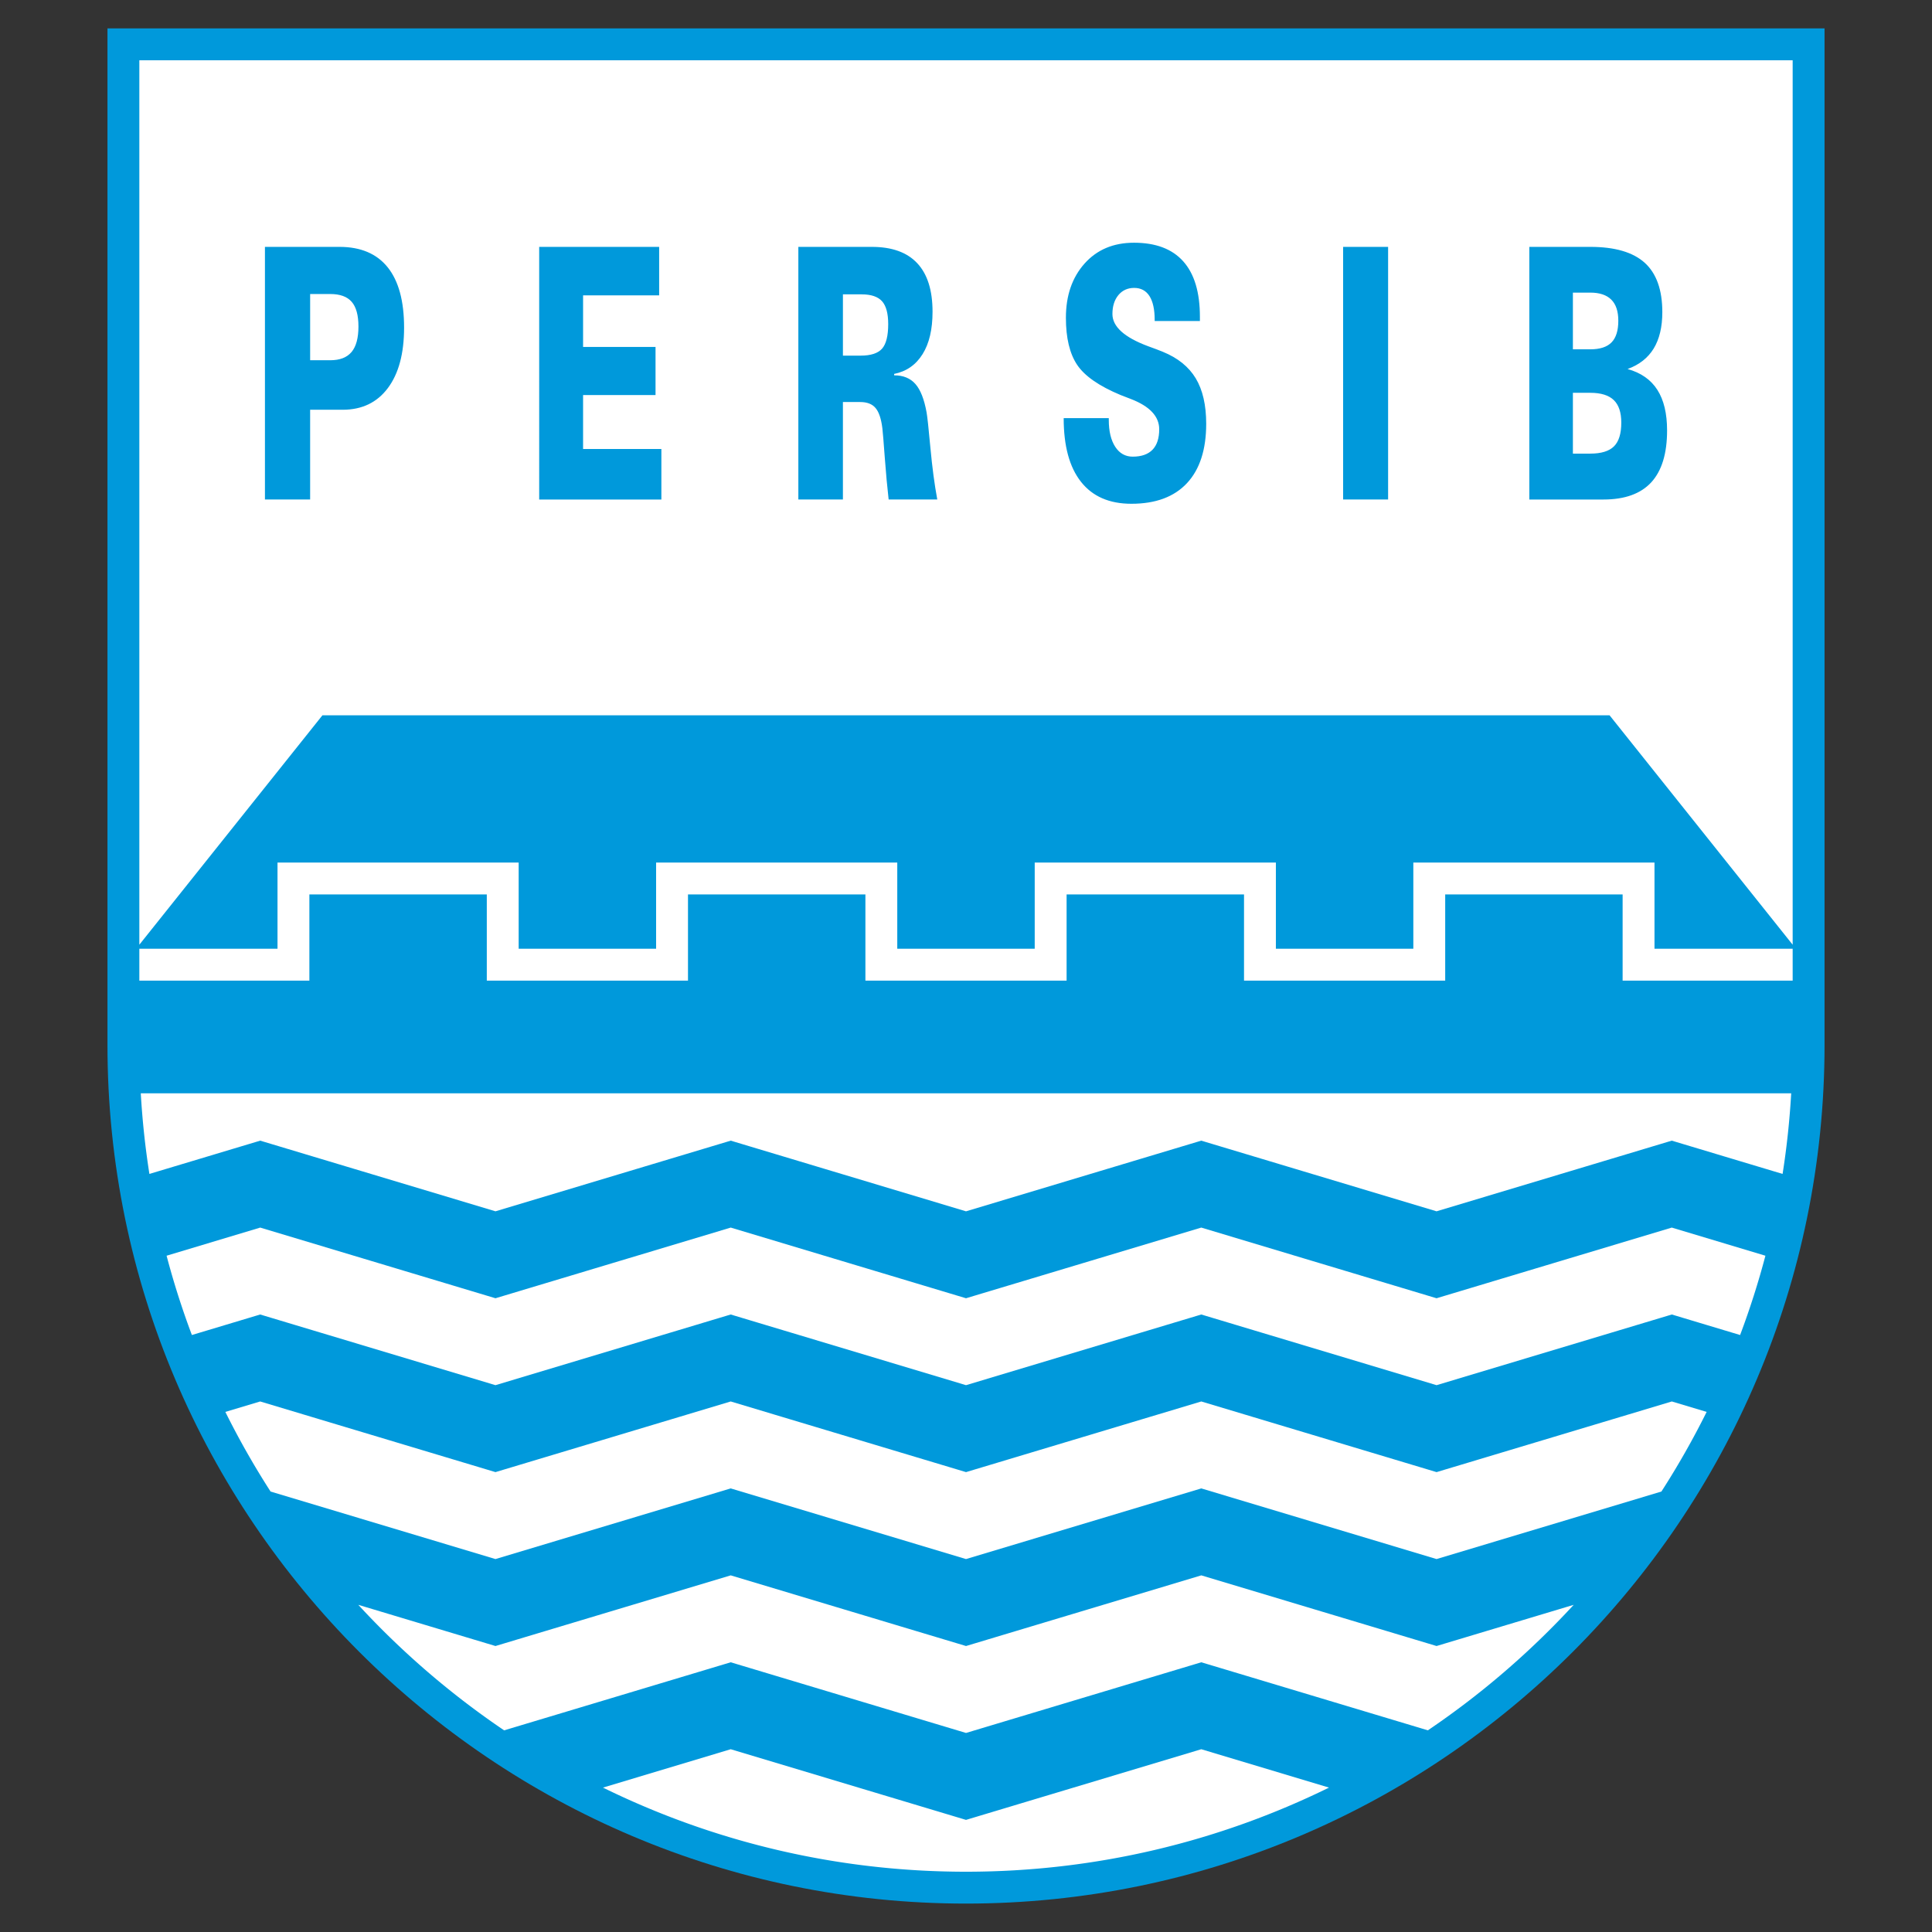
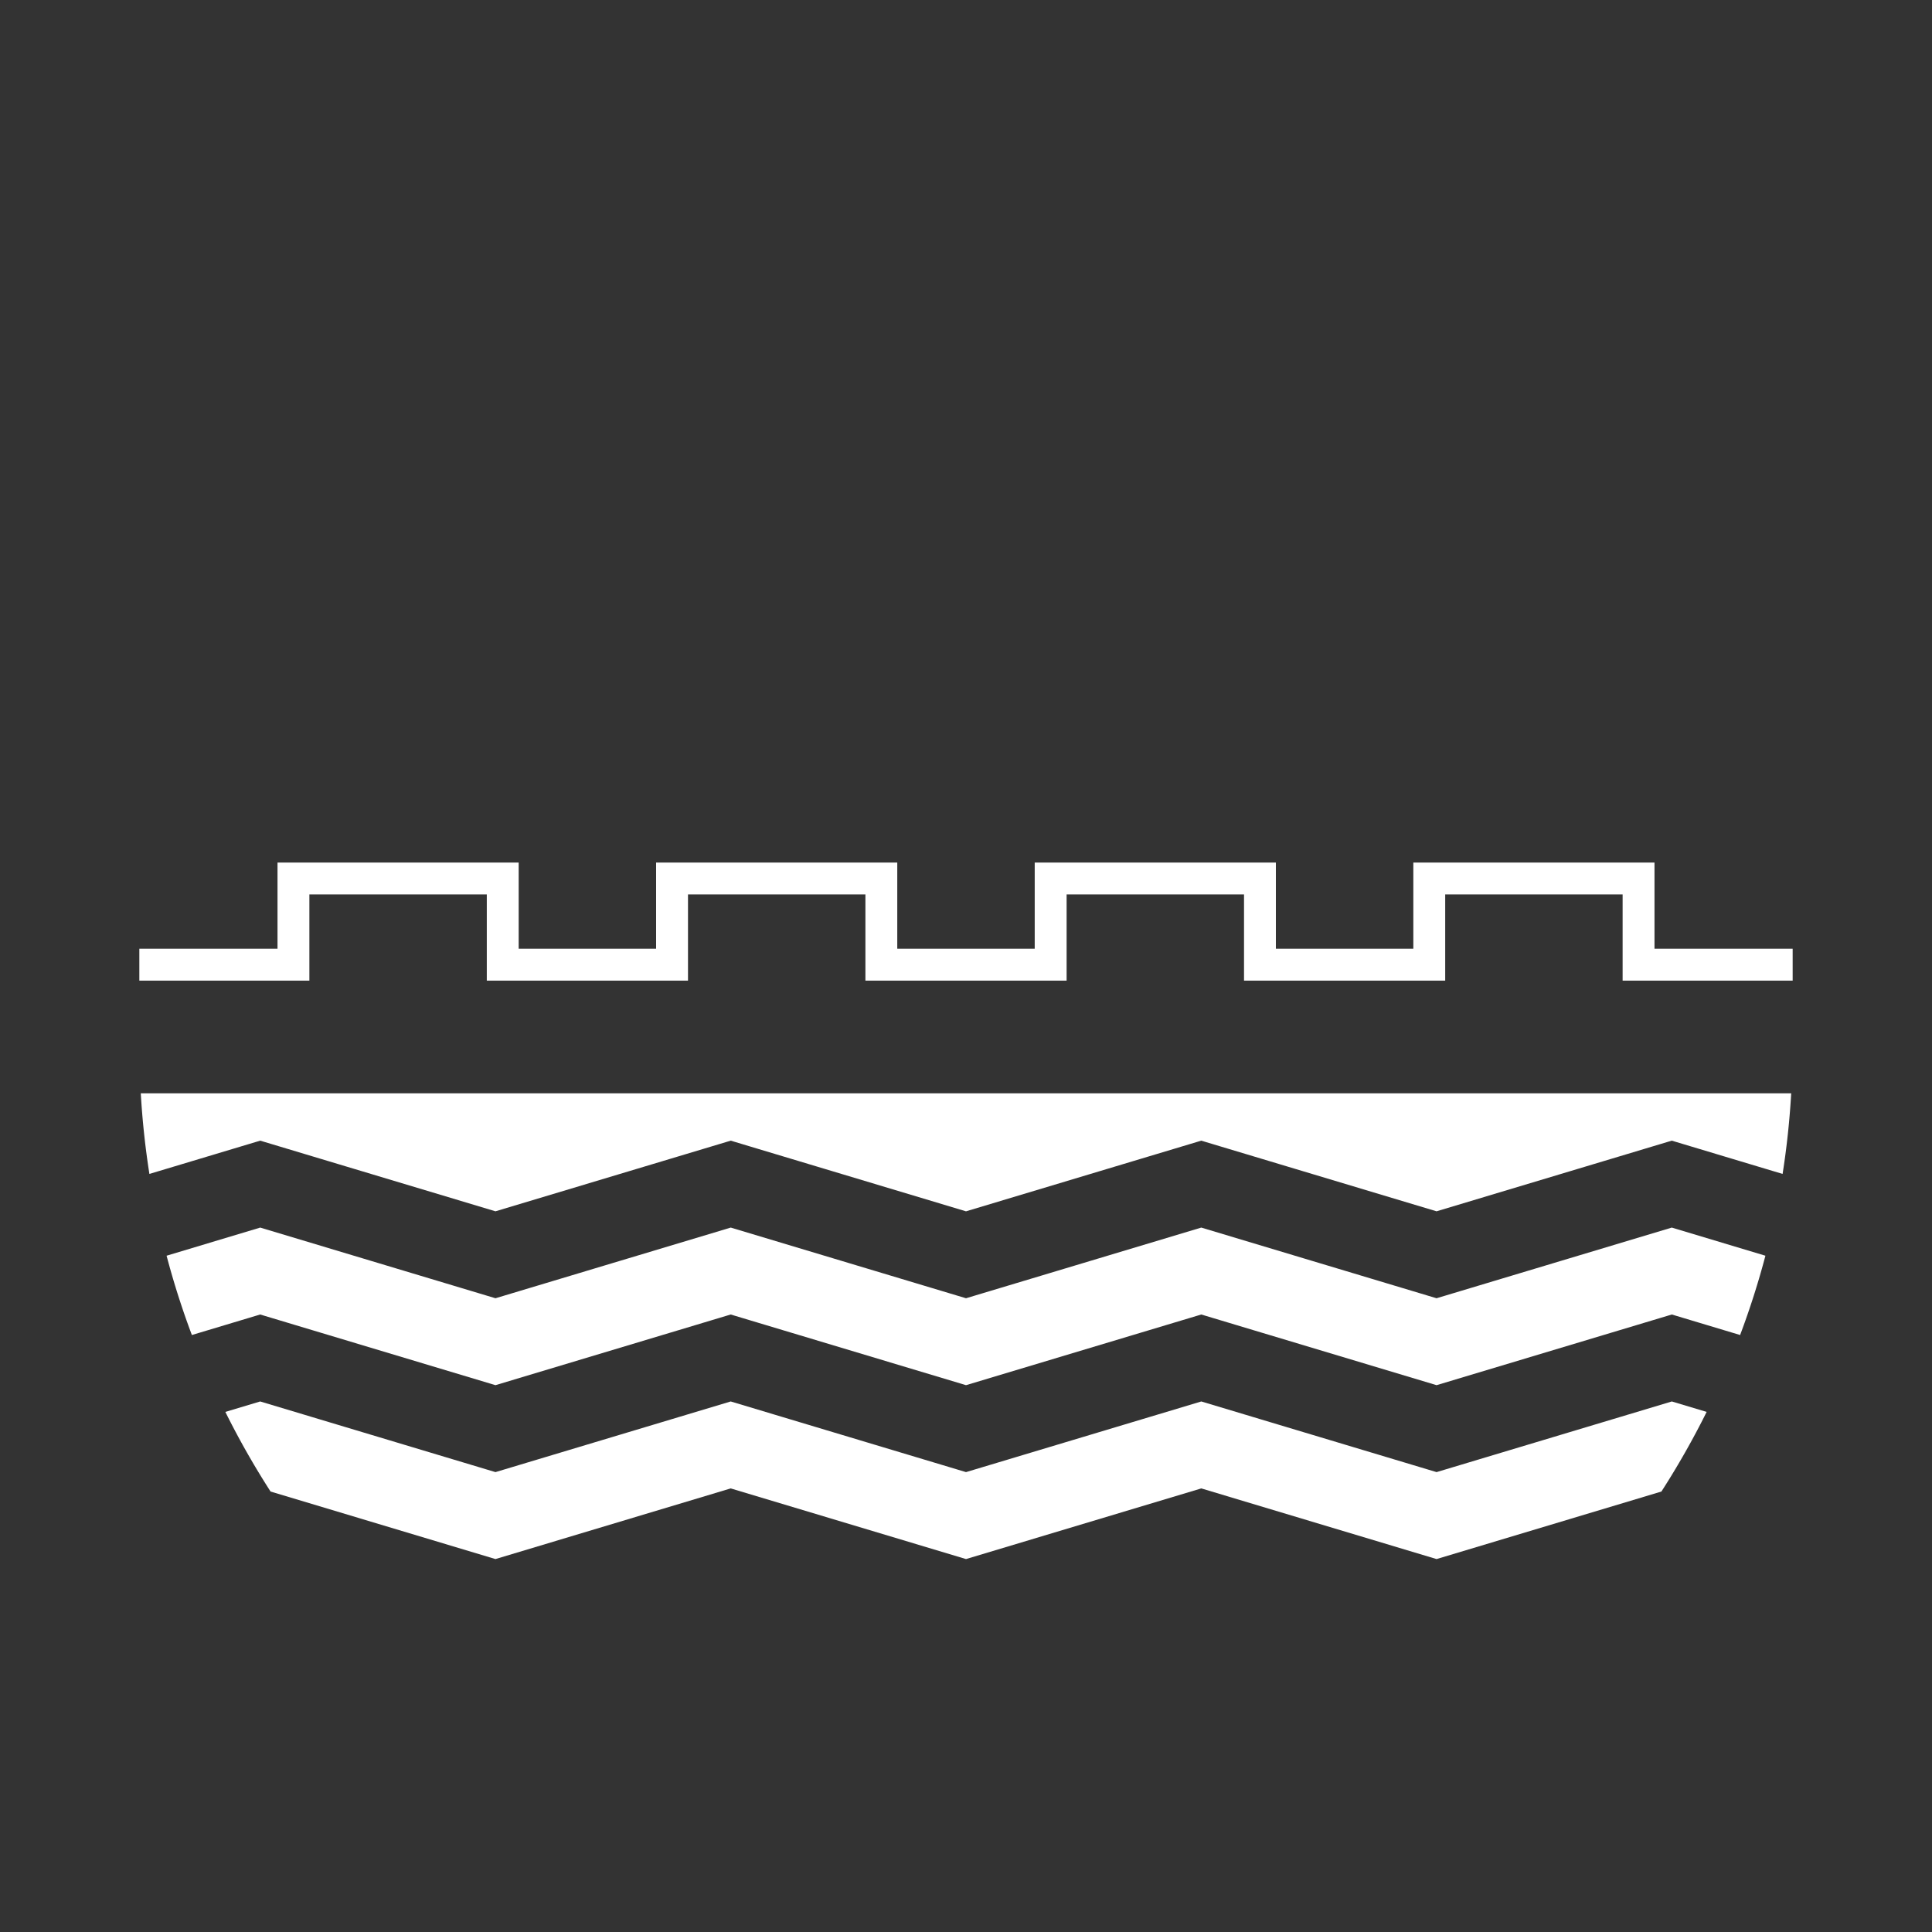
<svg xmlns="http://www.w3.org/2000/svg" width="2500" height="2500" viewBox="0 0 192.756 192.756">
  <rect x="0" y="0" width="192.756" height="192.756" fill="#333333" stroke="none" />
  <g fill-rule="evenodd" clip-rule="evenodd">
-     <path fill="#fff" fill-opacity="0" d="M0 0h192.756v192.756H0V0z" />
-     <path d="M10.722 2.834v101.431c0 47.23 38.425 85.656 85.657 85.656 47.231 0 85.657-38.426 85.657-85.656V2.834H10.722z" fill="#0099db" />
-     <path d="M160.588 71.368l18.266 22.886V6.015H13.902v88.239l18.266-22.886h128.42zM96.379 181.57l-23.475-7.049-12.746 3.828c10.94 5.369 23.232 8.393 36.219 8.393s25.28-3.023 36.219-8.393l-12.744-3.828-23.473 7.049zM119.854 157.174l-23.474 7.049-23.475-7.049-23.472 7.049-13.686-4.109a83.096 83.096 0 0 0 14.551 12.523l22.607-6.791 23.475 7.051 23.474-7.051 22.605 6.789a82.999 82.999 0 0 0 14.549-12.521l-13.682 4.109-23.472-7.049z" fill="#fff" />
    <path d="M30.867 89.239h17.701v8.597h20.073v-8.597h17.701v8.597l20.073.002v-8.599h17.701v8.599h20.072v-8.599h17.701v8.599h16.965v-3.181h-13.785v-8.598h-24.061v8.598h-13.713v-8.598h-24.061v8.598l-13.713-.001v-8.598H65.46v8.598H51.748v-8.598H27.687v8.598H13.902v3.18h16.965v-8.597zM14.046 109.08c.157 2.719.445 5.402.86 8.043l11.056-3.32 23.472 7.049 23.473-7.049 23.472 7.051 23.472-7.051 23.473 7.049 23.471-7.049 11.055 3.32c.416-2.643.703-5.326.859-8.043H14.046zM143.326 146.873l-23.473-7.049-23.474 7.049-23.475-7.049-23.472 7.049-23.473-7.049-3.476 1.043a82.395 82.395 0 0 0 4.511 7.943l22.438 6.738 23.472-7.049 23.475 7.049 23.474-7.049 23.473 7.049 22.434-6.738a82.766 82.766 0 0 0 4.512-7.943l-3.473-1.043-23.473 7.049zM143.324 129.527l-23.473-7.051-23.472 7.051-23.472-7.051-23.473 7.051-23.472-7.051-9.342 2.807a81.664 81.664 0 0 0 2.524 7.912l6.815-2.047 23.473 7.051 23.472-7.051 23.475 7.051 23.474-7.051 23.473 7.051 23.473-7.051 6.812 2.047a81.57 81.57 0 0 0 2.525-7.912l-9.342-2.807-23.47 7.051z" fill="#fff" />
-     <path d="M30.943 35.942h2.002c.961 0 1.671-.274 2.129-.822.458-.543.688-1.395.688-2.543 0-1.126-.225-1.948-.676-2.467-.451-.52-1.165-.776-2.141-.776h-2.002v6.608zm-4.51 13.894V24.631h7.435c2.122 0 3.726.683 4.815 2.042 1.089 1.359 1.633 3.365 1.633 6.008 0 2.584-.541 4.597-1.618 6.037-1.078 1.441-2.581 2.164-4.511 2.164h-3.245v8.954h-4.509zm27.362 0V24.631h11.969v4.836h-7.59v5.145h7.229v4.801h-7.229v5.384h7.812v5.04H53.795v-.001zm30.303-14.355h1.769c1.018 0 1.73-.233 2.141-.7.405-.467.608-1.283.608-2.444 0-1.056-.203-1.814-.608-2.275-.41-.461-1.089-.694-2.04-.694h-1.87v6.113zm-4.447 14.355V24.631h7.327c2.009 0 3.523.543 4.537 1.633 1.018 1.085 1.525 2.701 1.525 4.841 0 1.756-.33 3.167-.995 4.229-.665 1.067-1.612 1.727-2.836 1.972v.14c.905 0 1.611.286 2.119.863.51.578.882 1.522 1.119 2.847.072.385.199 1.558.379 3.512s.41 3.675.687 5.168H88.66c-.139-1.219-.27-2.619-.386-4.194-.117-1.581-.195-2.549-.24-2.917-.117-.945-.342-1.616-.676-2.013-.334-.402-.845-.601-1.532-.601h-1.728v9.724h-4.447v.001zm30.972-8.119v.169c0 1.144.217 2.036.646 2.695.426.653 1.01.979 1.742.979.873 0 1.531-.233 1.979-.694.443-.461.664-1.137.664-2.042 0-1.283-.945-2.292-2.84-3.021-.441-.169-.779-.303-1.012-.391-2.143-.893-3.588-1.896-4.334-3.01-.748-1.12-1.123-2.684-1.123-4.702 0-2.21.619-4.007 1.857-5.401 1.24-1.389 2.885-2.083 4.932-2.083 2.17 0 3.812.618 4.92 1.861s1.66 3.085 1.66 5.524v.426h-4.512v-.122c0-1.033-.176-1.826-.521-2.369-.35-.542-.859-.811-1.525-.811-.652 0-1.178.24-1.576.718-.395.479-.594 1.108-.594 1.884 0 1.26 1.188 2.333 3.557 3.214.631.227 1.123.414 1.475.56 1.488.606 2.58 1.487 3.279 2.643.695 1.154 1.045 2.666 1.045 4.538 0 2.573-.639 4.55-1.916 5.921-1.277 1.37-3.125 2.059-5.547 2.059-2.201 0-3.875-.729-5.027-2.188-1.154-1.458-1.729-3.576-1.729-6.358h4.5v.001zm23.381 8.119V24.631h4.488v25.205h-4.488zm22.924-4.579h1.738c1.092 0 1.881-.245 2.365-.729.484-.484.725-1.272.725-2.363 0-1.015-.248-1.762-.746-2.246-.5-.484-1.281-.729-2.344-.729h-1.738v6.067zm0-10.406h1.738c.969 0 1.674-.233 2.121-.694.447-.46.672-1.178.672-2.158 0-.939-.232-1.639-.701-2.105-.471-.467-1.168-.7-2.092-.7h-1.738v5.657zm-4.346 14.985V24.631h6.084c2.449 0 4.258.531 5.43 1.587 1.168 1.062 1.754 2.701 1.754 4.923 0 1.482-.289 2.695-.863 3.635-.574.938-1.443 1.621-2.604 2.041 1.338.373 2.326 1.067 2.971 2.077.646 1.009.971 2.357.971 4.054 0 2.304-.527 4.025-1.578 5.174-1.055 1.143-2.645 1.715-4.77 1.715h-7.395v-.001z" fill="#0099db" />
  </g>
</svg>